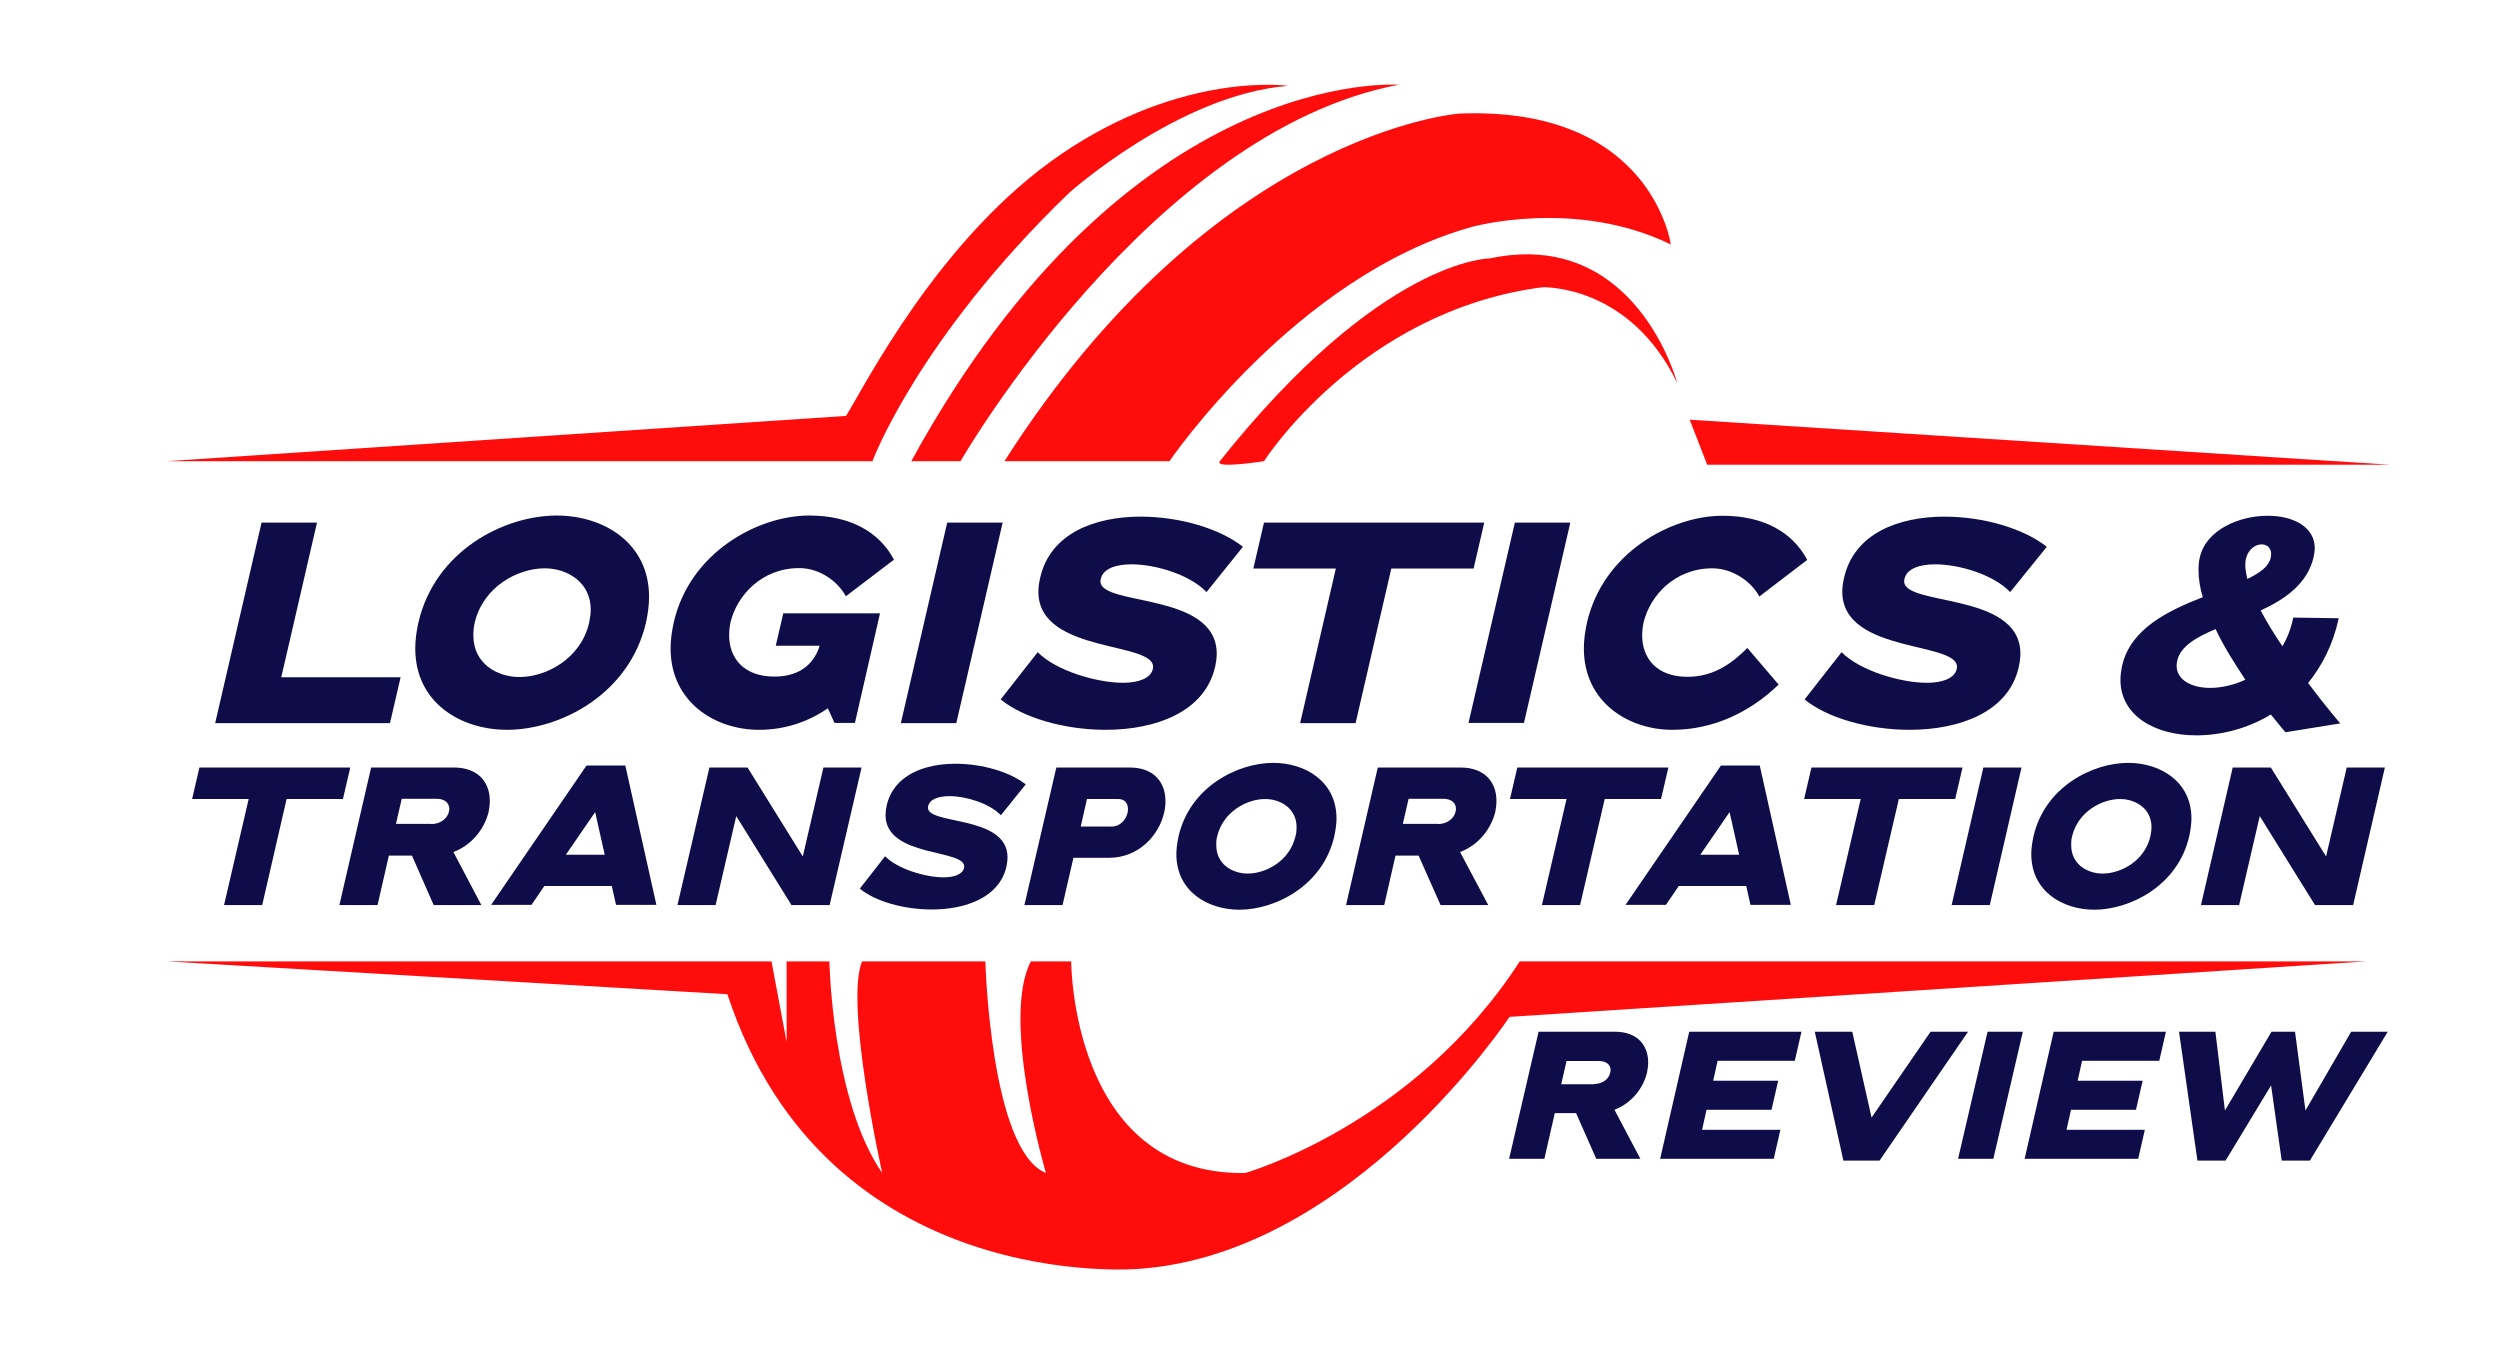
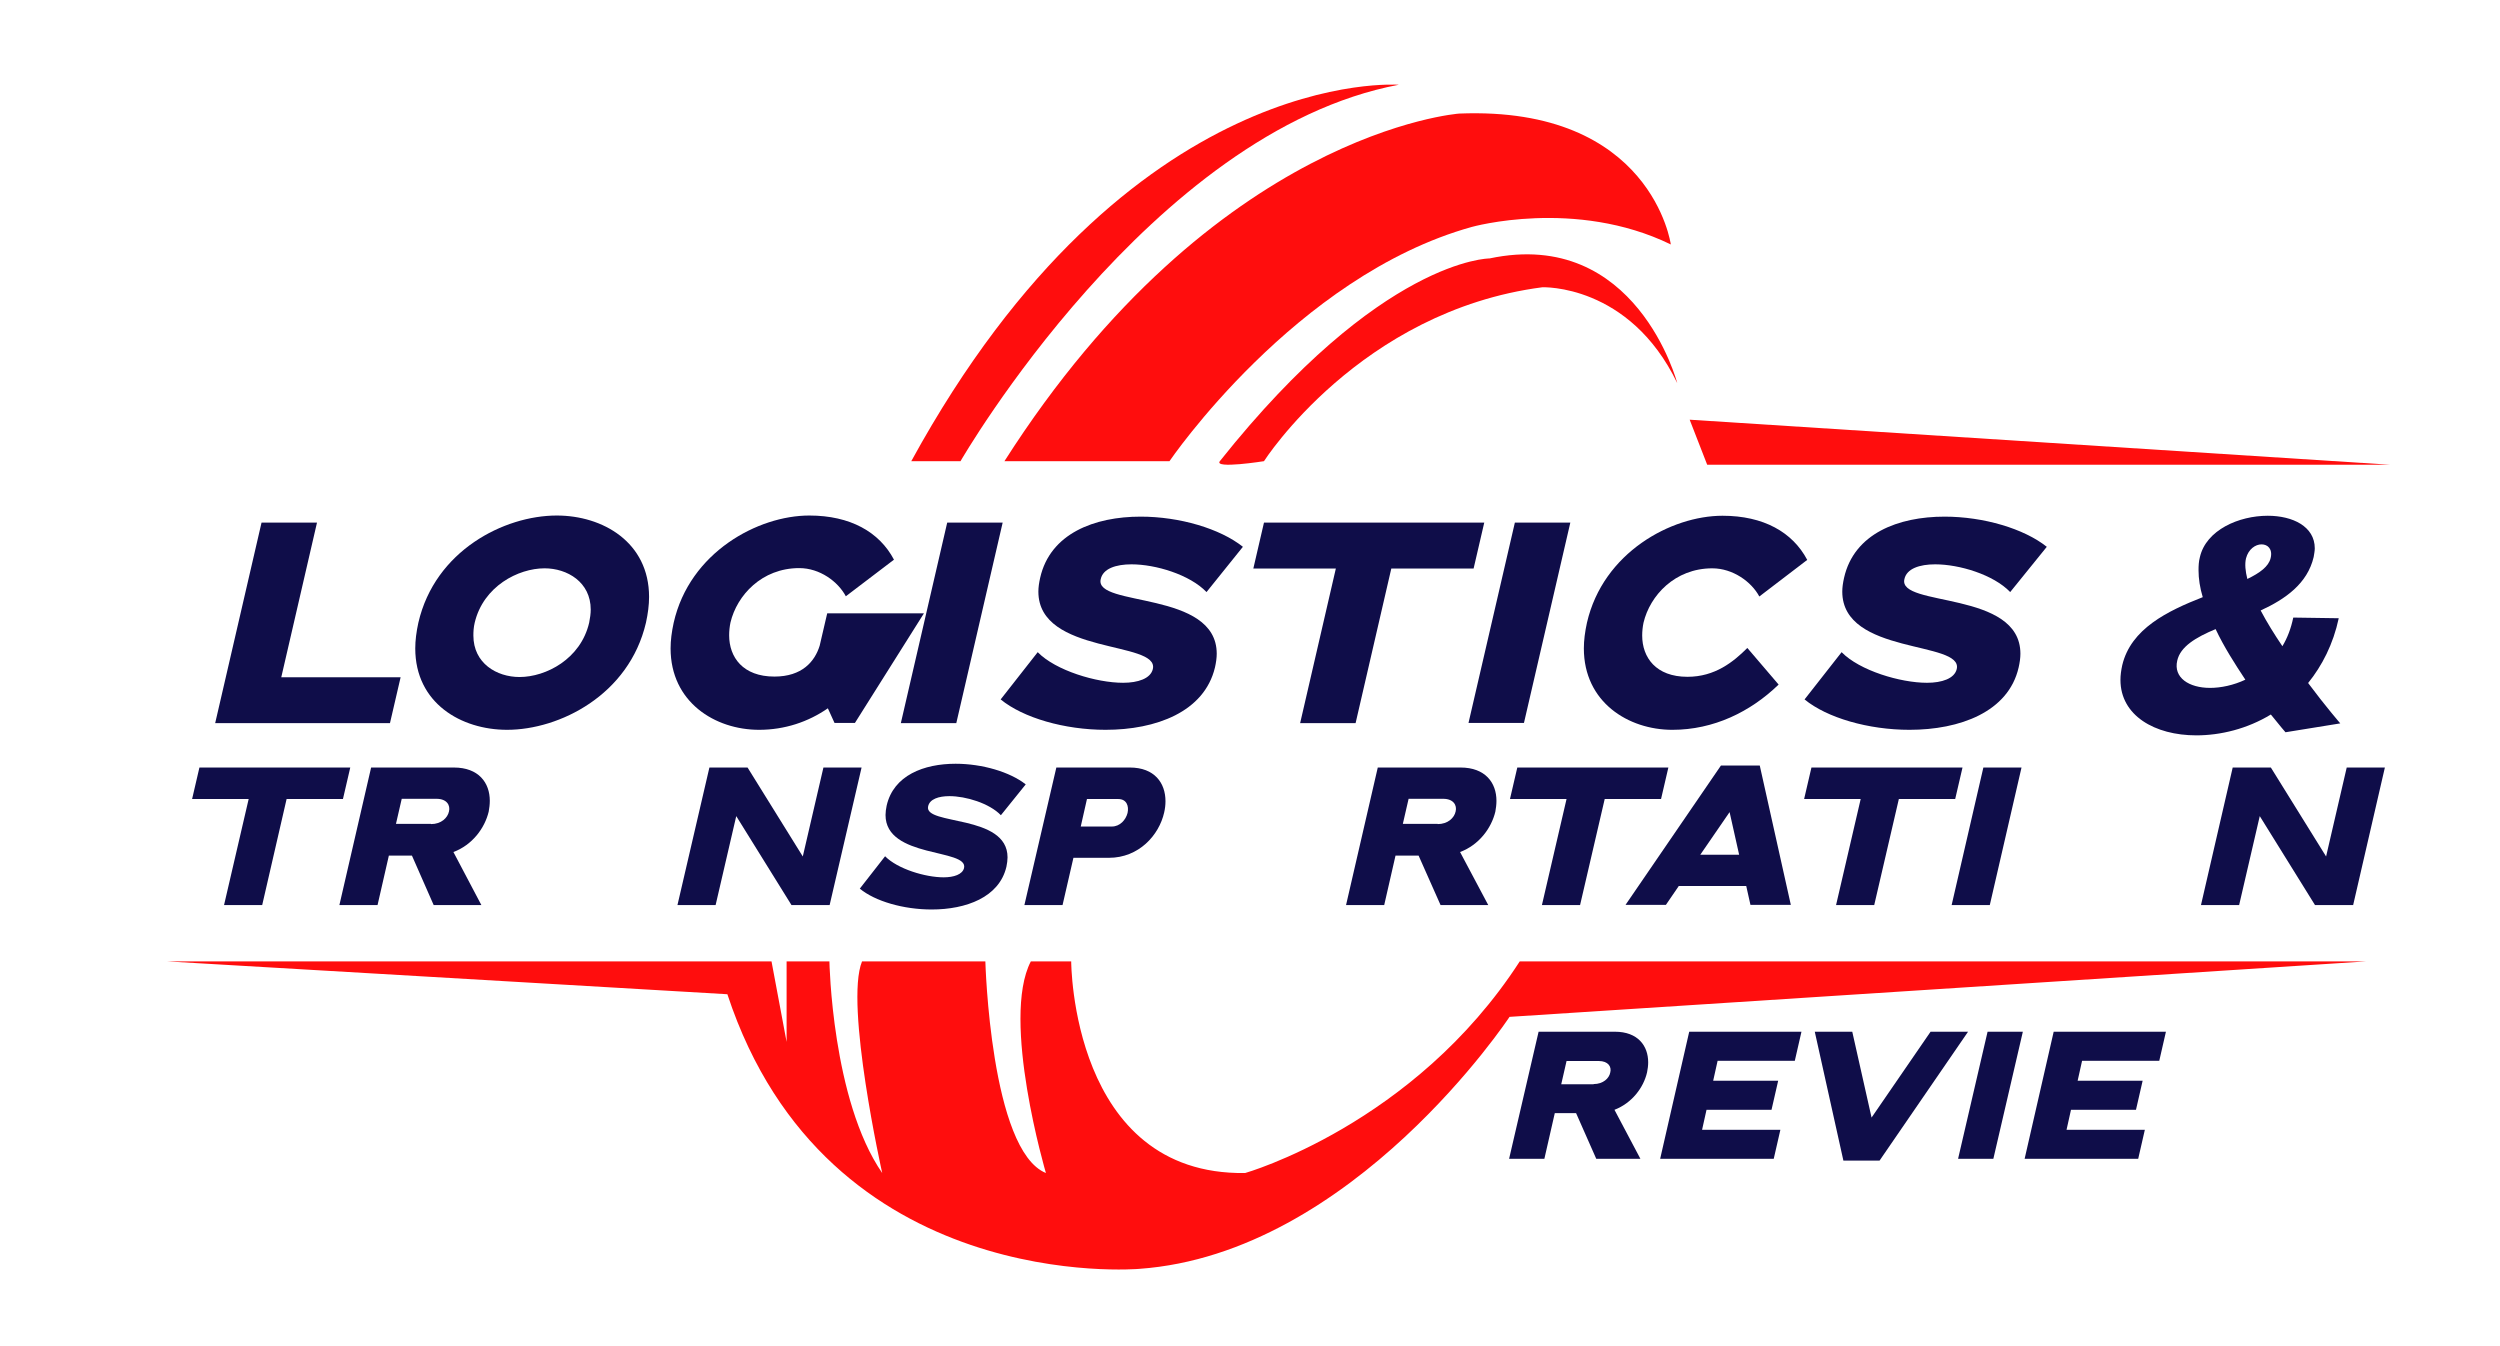
<svg xmlns="http://www.w3.org/2000/svg" version="1.1" id="Layer_1" x="0px" y="0px" viewBox="0 0 1127 607" style="enable-background:new 0 0 1127 607;" xml:space="preserve">
  <style type="text/css">
	.st0{fill:#0F0D49;}
	.st1{fill:#FF0D0D;}
</style>
  <g>
    <g>
      <path class="st0" d="M117.9,235.6h25l-16.1,69.7h53.8l-4.8,20.7H97L117.9,235.6z" />
      <path class="st0" d="M228.6,329c-20.7,0-41.4-12-41.4-36.7c0-3.6,0.5-7.5,1.4-11.6c7.5-32.5,38.7-48.3,62.4-48.3    c20.7,0,41.6,12,41.6,36.7c0,3.6-0.5,7.5-1.4,11.6C283.6,313.3,252.2,329,228.6,329z M266.3,274.8c0-12.4-10.6-18.6-20.8-18.6    c-11.9,0-27.6,8.1-31.5,24.5c-0.5,2.1-0.6,4-0.6,5.8c0,12.5,10.5,18.7,20.8,18.7c11.9,0,27.6-8.1,31.4-24.5    C266,278.7,266.3,276.6,266.3,274.8z" />
-       <path class="st0" d="M385.4,325.9h-9.2l-3-6.6c-8.8,6.1-19.4,9.7-31,9.7c-19.9,0-39.9-12.5-39.9-36.7c0-3.6,0.5-7.5,1.4-11.6    c7.2-31.8,38.1-48.3,61.1-48.3c18.5,0,31.6,7.4,38.2,19.9l-21.7,16.5c-3.5-6.6-11.7-12.7-21-12.7c-16.9,0-28.1,12.3-31,24.5    c-0.4,1.9-0.6,3.9-0.6,5.8c0,9.9,6.2,18.6,20.4,18.6c12.5,0,18.2-6.8,20.4-13.9h-19.8l3.4-14.6h43.6L385.4,325.9z" />
+       <path class="st0" d="M385.4,325.9h-9.2l-3-6.6c-8.8,6.1-19.4,9.7-31,9.7c-19.9,0-39.9-12.5-39.9-36.7c0-3.6,0.5-7.5,1.4-11.6    c7.2-31.8,38.1-48.3,61.1-48.3c18.5,0,31.6,7.4,38.2,19.9l-21.7,16.5c-3.5-6.6-11.7-12.7-21-12.7c-16.9,0-28.1,12.3-31,24.5    c-0.4,1.9-0.6,3.9-0.6,5.8c0,9.9,6.2,18.6,20.4,18.6c12.5,0,18.2-6.8,20.4-13.9l3.4-14.6h43.6L385.4,325.9z" />
      <path class="st0" d="M427,235.6h25l-20.9,90.4h-25L427,235.6z" />
      <path class="st0" d="M543.9,266.9c-7.6-7.9-23-12.5-33.8-12.5c-7,0-12.9,1.9-13.9,6.7c-3,12.7,52.3,4.9,52.3,33.6    c0,1.9-0.3,4-0.8,6.2C542.9,321,521,329,498.4,329c-18.5,0-37.2-5.4-47.3-13.7l16.7-21.3c8.1,8.3,26.5,13.8,38.5,13.8    c6.7,0,12.4-1.9,13.4-6.2c3-12.9-51.6-6.2-51.6-34.9c0-1.9,0.3-4,0.8-6.2c4.5-20,24.5-27.6,45.3-27.6c17.6,0,35.8,5.4,46.1,13.6    L543.9,266.9z" />
      <path class="st0" d="M669.1,235.6l-4.8,20.7h-37.1l-16.1,69.7h-25l16.1-69.7H565l4.8-20.7H669.1z" />
      <path class="st0" d="M682.9,235.6h25L687,325.9h-25L682.9,235.6z" />
      <path class="st0" d="M776.5,232.5c18.5,0,31.6,7.4,38.2,19.9l-21.6,16.5c-3.5-6.6-11.9-12.7-21.2-12.7c-16.9,0-28.1,12.3-31,24.5    c-0.4,1.9-0.6,3.9-0.6,5.8c0,9.9,6.2,18.6,20.4,18.6c12.4,0,20.7-6.7,27-13l14.1,16.5c-12.7,12.3-29.3,20.4-47.9,20.4    c-19.9,0-39.9-12.5-39.9-36.7c0-3.6,0.5-7.5,1.4-11.6C722.7,249,753.5,232.5,776.5,232.5z" />
      <path class="st0" d="M906.2,266.9c-7.6-7.9-23-12.5-33.8-12.5c-7,0-12.9,1.9-13.9,6.7c-3,12.7,52.3,4.9,52.3,33.6    c0,1.9-0.3,4-0.8,6.2c-4.6,20.1-26.6,28.1-49.2,28.1c-18.5,0-37.2-5.4-47.3-13.7l16.7-21.3c8.1,8.3,26.5,13.8,38.5,13.8    c6.7,0,12.4-1.9,13.4-6.2c3-12.9-51.6-6.2-51.6-34.9c0-1.9,0.3-4,0.8-6.2c4.5-20,24.5-27.6,45.3-27.6c17.6,0,35.8,5.4,46.1,13.6    L906.2,266.9z" />
      <path class="st0" d="M1030.3,330.1c0,0-2.7-3.1-6.6-8c-10.7,6.5-22.7,9.4-33.6,9.4c-18.7,0-34.2-8.9-34.2-25    c0-2.1,0.3-4.3,0.8-6.6c3.9-16.5,20.5-24.5,36.3-30.7c-1.3-4.3-1.9-8.4-1.9-12.1c0-2.1,0.1-4,0.6-5.9    c2.8-12.3,17.6-18.7,30.6-18.7c11.2,0,21.2,4.8,21.2,14.7c0,1.2-0.3,2.6-0.5,3.9c-2.8,12-12.8,19-23.9,24.1    c2.8,5.3,6.2,10.8,9.8,16.1c2.2-3.6,3.9-8,4.9-12.9l20.5,0.3c-2.5,11.7-7.5,21.4-13.8,29.2c7.9,10.6,14.5,18.2,14.5,18.2    L1030.3,330.1z M998.8,283.6c-8.9,3.7-15.9,7.9-17.3,14.2c-1.8,7.7,5.3,12.3,14.8,12.3c4.9,0,10.6-1.2,15.9-3.7    C1007.5,299.3,1002.5,291.5,998.8,283.6z M1023.6,251.6c1-4.1-1.3-6.2-4.1-6.2c-2.7,0-5.9,2.1-7,6.3c-0.6,2.6-0.3,5.7,0.6,9.3    C1018.7,258.3,1022.7,255.4,1023.6,251.6z" />
    </g>
    <g>
      <path class="st0" d="M157.9,346l-3.3,14.2h-25.4L118.2,408H101l11.1-47.8H86.6l3.3-14.2H157.9z" />
      <path class="st0" d="M185.7,385.7h-10.4l-5.1,22.3h-17.2l14.3-62h37.3c11.2,0,16.2,6.9,16.2,15c0,1.6-0.2,3.3-0.5,4.9    c-1.8,7.5-7.4,15-15.9,18.2L217,408h-21.5L185.7,385.7z M194.3,371.5c4.6,0,7.5-2.8,8.1-5.7c0.7-2.8-1-5.7-5.6-5.7h-15.7    l-2.6,11.3H194.3z" />
-       <path class="st0" d="M264.4,345.1h17.5l14,62.8h-18.2l-1.9-8.5h-30.4l-5.8,8.5h-18.2L264.4,345.1z M272.6,385.3l-4.3-19.2    l-13.2,19.2H272.6z" />
      <path class="st0" d="M319.8,346H337l24.9,40.1l9.3-40.1h17.2L374,408h-17.2l-24.9-40.1l-9.3,40.1h-17.2L319.8,346z" />
      <path class="st0" d="M451.2,367.5c-5.2-5.4-15.8-8.6-23.2-8.6c-4.8,0-8.9,1.3-9.6,4.6c-2,8.7,35.8,3.4,35.8,23    c0,1.3-0.2,2.7-0.5,4.2c-3.2,13.8-18.2,19.3-33.7,19.3c-12.7,0-25.5-3.7-32.4-9.4l11.4-14.6c5.6,5.7,18.1,9.5,26.4,9.5    c4.6,0,8.5-1.3,9.2-4.2c2-8.9-35.4-4.2-35.4-23.9c0-1.3,0.2-2.7,0.5-4.2c3.1-13.7,16.8-18.9,31.1-18.9c12,0,24.5,3.7,31.6,9.3    L451.2,367.5z" />
      <path class="st0" d="M476.2,346h33.1c11.2,0,16.1,7,16.1,15.2c0,1.7-0.2,3.4-0.6,5.1c-2.3,10.2-11.4,20.4-24.9,20.4h-16L479,408    h-17.2L476.2,346z M501.2,372.6c3.7,0,6.3-3,7.1-6.1c0.7-3.1-0.4-6.3-4.2-6.3H490l-2.8,12.4H501.2z" />
-       <path class="st0" d="M558.7,410.1c-14.2,0-28.4-8.2-28.4-25.1c0-2.5,0.4-5.1,1-8c5.1-22.3,26.6-33.1,42.7-33.1    c14.2,0,28.5,8.2,28.5,25.1c0,2.5-0.4,5.1-1,8C596.4,399.3,574.9,410.1,558.7,410.1z M584.5,372.9c0-8.5-7.3-12.7-14.2-12.7    c-8.1,0-18.9,5.6-21.6,16.8c-0.4,1.4-0.4,2.7-0.4,4c0,8.6,7.2,12.8,14.2,12.8c8.1,0,18.9-5.6,21.5-16.8    C584.4,375.6,584.5,374.2,584.5,372.9z" />
      <path class="st0" d="M639.5,385.7h-10.4L624,408h-17.2l14.3-62h37.3c11.2,0,16.2,6.9,16.2,15c0,1.6-0.2,3.3-0.5,4.9    c-1.8,7.5-7.4,15-15.9,18.2l12.7,23.9h-21.5L639.5,385.7z M648.1,371.5c4.6,0,7.5-2.8,8.1-5.7c0.7-2.8-1-5.7-5.6-5.7H635    l-2.6,11.3H648.1z" />
      <path class="st0" d="M752.1,346l-3.3,14.2h-25.4L712.3,408h-17.2l11.1-47.8h-25.5L684,346H752.1z" />
      <path class="st0" d="M775.8,345.1h17.5l14,62.8h-18.2l-1.9-8.5h-30.4l-5.8,8.5h-18.2L775.8,345.1z M784,385.3l-4.3-19.2    l-13.2,19.2H784z" />
      <path class="st0" d="M884.7,346l-3.3,14.2H856L844.9,408h-17.2l11.1-47.8h-25.5l3.3-14.2H884.7z" />
      <path class="st0" d="M894.1,346h17.2L897,408h-17.2L894.1,346z" />
-       <path class="st0" d="M944.1,410.1c-14.2,0-28.4-8.2-28.4-25.1c0-2.5,0.4-5.1,1-8c5.1-22.3,26.6-33.1,42.7-33.1    c14.2,0,28.5,8.2,28.5,25.1c0,2.5-0.4,5.1-1,8C981.8,399.3,960.2,410.1,944.1,410.1z M969.9,372.9c0-8.5-7.3-12.7-14.2-12.7    c-8.1,0-18.9,5.6-21.6,16.8c-0.4,1.4-0.4,2.7-0.4,4c0,8.6,7.2,12.8,14.2,12.8c8.1,0,18.9-5.6,21.5-16.8    C969.7,375.6,969.9,374.2,969.9,372.9z" />
      <path class="st0" d="M1006.5,346h17.2l24.9,40.1l9.3-40.1h17.2l-14.3,62h-17.2l-24.9-40.1l-9.3,40.1h-17.2L1006.5,346z" />
    </g>
    <g>
      <path class="st0" d="M710.5,501.8h-9.6l-4.7,20.6h-15.9l13.3-57.3H728c10.4,0,15,6.4,15,13.8c0,1.5-0.2,3-0.5,4.5    c-1.6,7-6.9,13.9-14.7,16.9l11.7,22.1h-19.9L710.5,501.8z M718.4,488.7c4.3,0,7-2.6,7.5-5.2c0.7-2.6-0.9-5.2-5.2-5.2h-14.5    l-2.4,10.5H718.4z" />
      <path class="st0" d="M761.5,465.1h50.6l-3,13.1h-34.8l-2,9h29.3l-3,13.1h-29.3l-2,9h35.3l-3,13.1h-51.2L761.5,465.1z" />
      <path class="st0" d="M831,523.2l-12.9-58.1H835l8.7,38.7l26.6-38.7h16.9l-39.9,58.1H831z" />
      <path class="st0" d="M896,465.1h15.9l-13.3,57.3h-15.9L896,465.1z" />
      <path class="st0" d="M925.8,465.1h50.6l-3,13.1h-34.8l-2,9h29.3l-3,13.1h-29.3l-2,9h35.3l-3,13.1h-51.2L925.8,465.1z" />
-       <path class="st0" d="M990.6,523.2l-8.3-58.1h16.4l4.3,35.5l21-35.5h10.6l4.7,35.5l20.6-35.5h16.5l-35.1,58.1h-12.7l-4.8-33.9    l-20.5,33.9H990.6z" />
    </g>
    <path class="st1" d="M410.8,207.9H433c0,0,85.7-148.6,197.6-169.7C630.5,38.3,509,28.5,410.8,207.9z" />
    <path class="st1" d="M452.8,207.9h74.4c0,0,56.8-83.5,136.3-105.6c0,0,46.6-13.1,89.7,7.9c0,0-8.5-62.5-95.4-59   C657.8,51.2,547.6,59.2,452.8,207.9z" />
    <path class="st1" d="M549.9,207.9c-2.8,3.6,19.9,0,19.9,0s43.2-67.7,125.5-78.4c0,0,39.2-1.6,60.8,43.2c0,0-18.4-70.2-84.6-56.2   C671.4,116.5,622.6,116.5,549.9,207.9z" />
    <polygon class="st1" points="761.7,189.2 769.6,209.5 1077.4,209.5  " />
    <path class="st1" d="M75.3,433.4h272.5l6.8,36.3v-36.3h19.3c0,0,1.1,62.5,23.8,95.4c0,0-17-76.1-9.1-95.4h55.6   c0,0,2.3,85.2,27.3,95.4c0,0-20.4-69.3-6.8-95.4h18.2c0,0,0,96.5,78.4,95.4c0,0,76.1-21.6,123.8-95.4h381.5l-386.1,25   c0,0-70.4,106.7-166.9,113.6c0,0-140.8,12.5-185.7-123.8L75.3,433.4z" />
-     <path class="st1" d="M75.3,207.9h318c0,0,20.4-55.1,88.6-120.9c0,0,49.4-44.3,98.8-48.3c0,0-47.1-6.8-102.2,30.7   s-88.6,104.5-97.1,118.1L75.3,207.9z" />
  </g>
</svg>